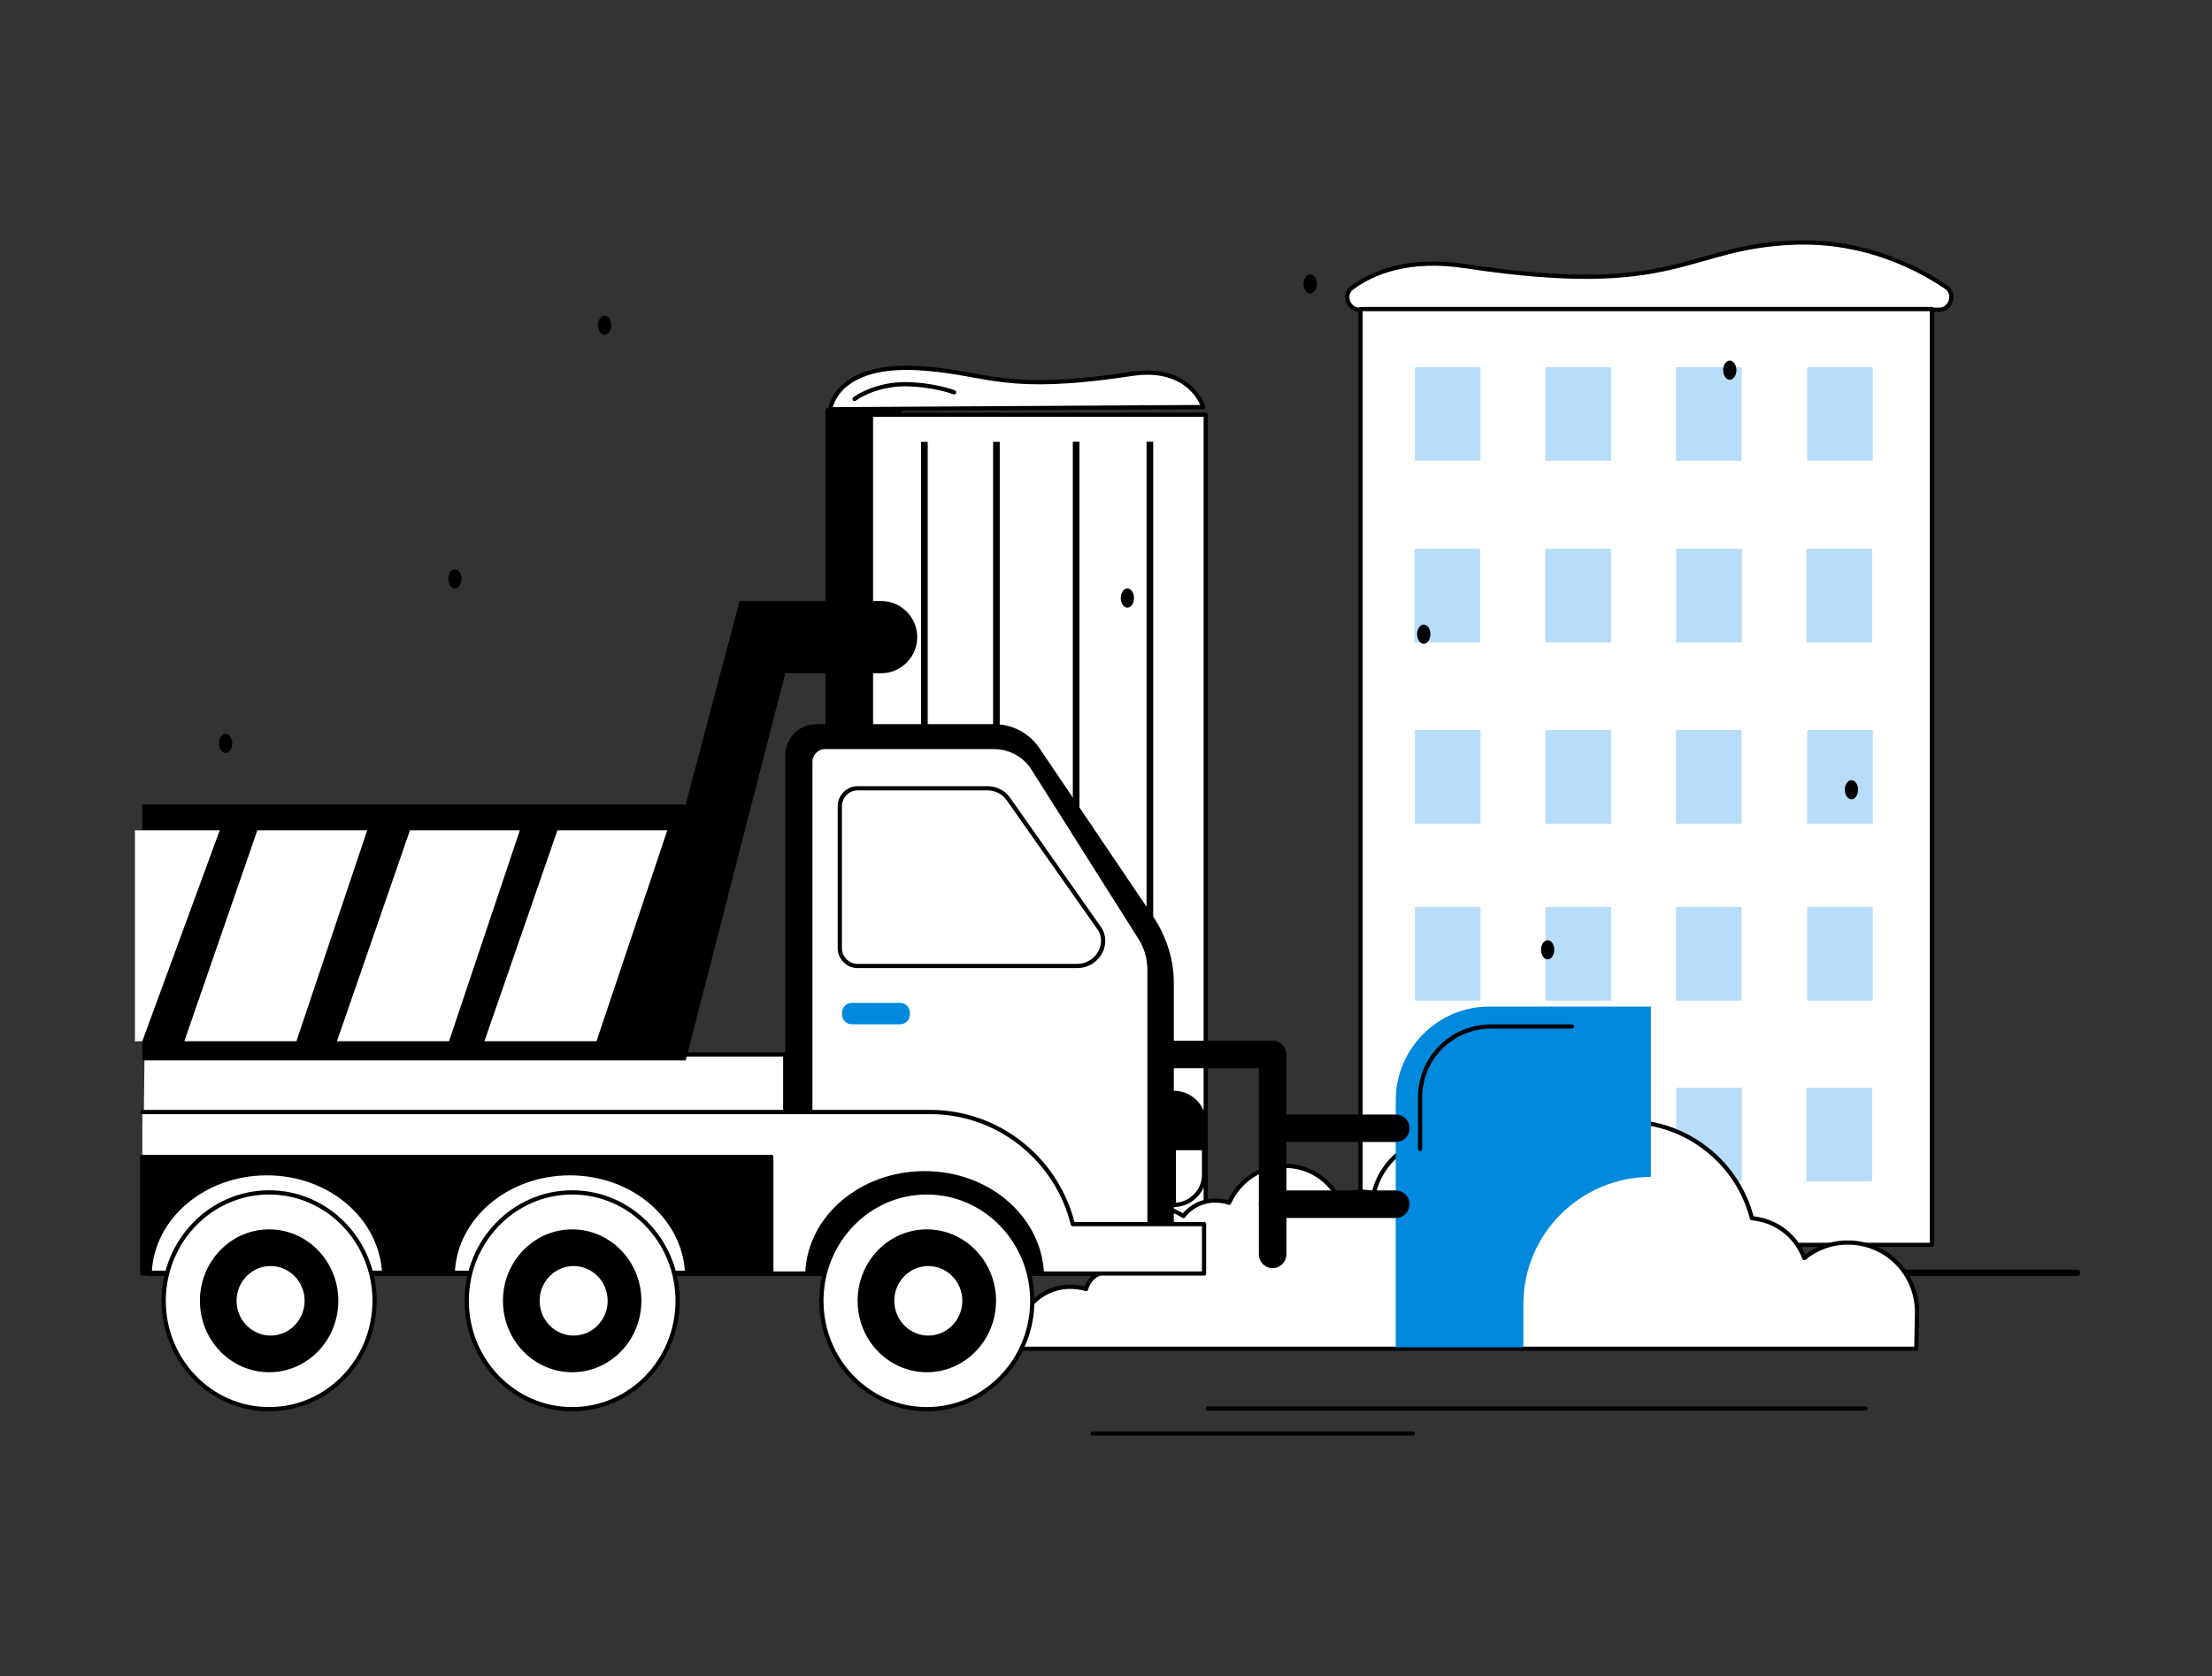
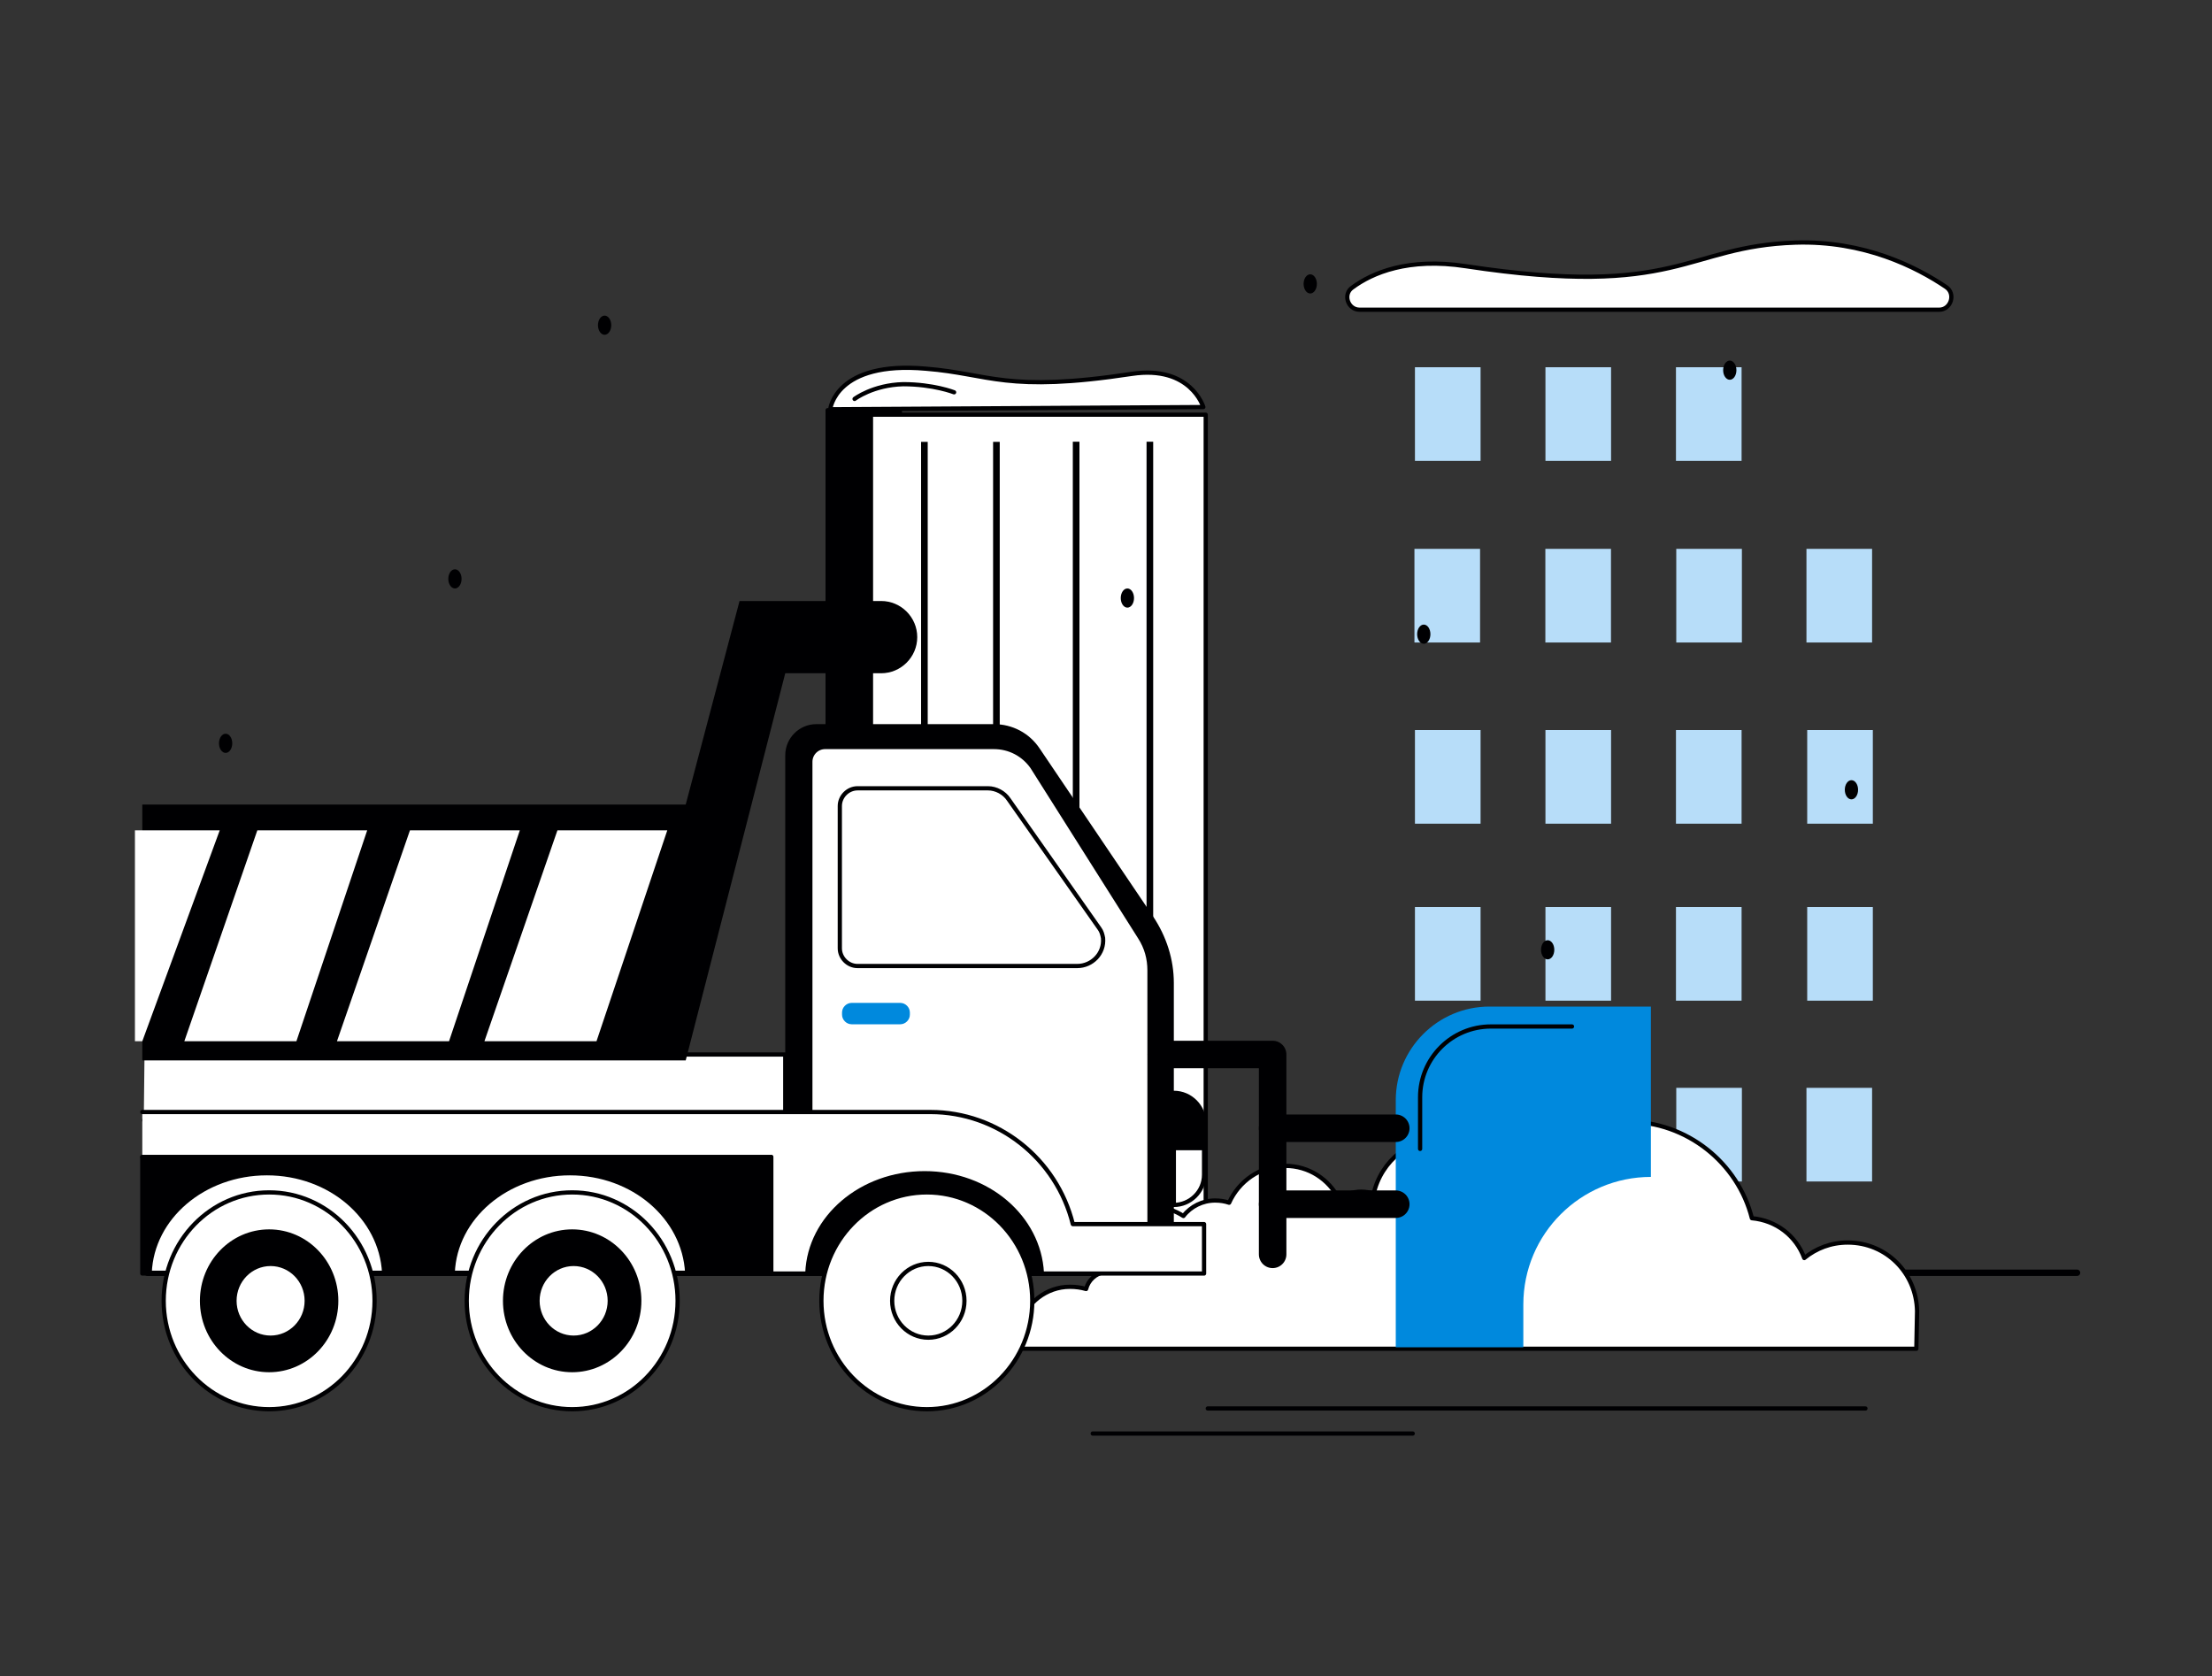
<svg xmlns="http://www.w3.org/2000/svg" enable-background="new 0 0 300 227.3" viewBox="0 0 300 227.3">
  <rect x="0" y="0" width="300" height="227.3" fill="#333333" stroke="none" />
  <g>
    <g>
      <rect fill="#000002" height="111.2" stroke="#000002" stroke-linecap="round" stroke-linejoin="round" stroke-miterlimit="10" stroke-width=".574" transform="rotate(180 117.124 111.262)" width="9.8" x="112.2" y="55.7" />
      <g>
        <g>
          <g>
            <g>
              <rect fill="#fff" height="111.2" stroke="#000002" stroke-linecap="round" stroke-linejoin="round" stroke-miterlimit="10" stroke-width=".574" transform="translate(-.576 .737)" width="45.4" x="118.7" y="55.5" />
            </g>
          </g>
        </g>
      </g>
      <path d="M112.6,55.5l50.6-0.3c0,0-1.7-5.7-9.7-4.5c-17.1,2.6-19.2,0-27.9-0.7C113.3,48.9,112.6,55.5,112.6,55.5z" fill="#fff" stroke="#000002" stroke-linecap="round" stroke-linejoin="round" stroke-miterlimit="10" stroke-width=".574" />
      <path d="M115.9,54.1c0,0,2.5-1.9,6.6-2c4.1,0,6.9,1.1,6.9,1.1" fill="#fff" stroke="#000002" stroke-linecap="round" stroke-linejoin="round" stroke-miterlimit="10" stroke-width=".574" />
      <rect fill="#000002" height="102.7" transform="rotate(-180 125.36 111.26)" width=".9" x="124.9" y="59.9" />
      <rect fill="#000002" height="102.7" transform="rotate(-180 135.144 111.26)" width=".9" x="134.7" y="59.9" />
      <rect fill="#000002" height="102.7" width=".9" x="155.5" y="59.9" />
      <rect fill="#000002" height="102.7" width=".9" x="145.5" y="59.9" />
    </g>
    <g>
      <path d="M263,42h-78.6c-1.6,0-2.3-2.1-1-3c2.7-2,7.6-4.1,15.4-2.9c29,4.4,29.7-2.7,44.7-3.2c9.3-0.3,16.4,3.3,20.4,6&#10;   C265.3,39.8,264.6,42,263,42z" fill="#fff" stroke="#000002" stroke-linecap="round" stroke-linejoin="round" stroke-miterlimit="10" stroke-width=".574" />
      <g>
-         <rect fill="#fff" height="126.9" stroke="#000002" stroke-linecap="round" stroke-linejoin="round" stroke-miterlimit="10" stroke-width=".574" transform="rotate(-180 223.258 105.406)" width="77.5" x="184.5" y="42" />
        <rect fill="#b7ddf9" height="12.7" width="8.9" x="191.9" y="49.8" />
        <rect fill="#b7ddf9" height="12.7" width="8.9" x="209.6" y="49.8" />
        <rect fill="#b7ddf9" height="12.7" width="8.9" x="227.3" y="49.8" />
-         <rect fill="#b7ddf9" height="12.7" width="8.9" x="245.1" y="49.8" />
        <rect fill="#b7ddf9" height="12.7" transform="rotate(-180 249.5 80.764)" width="8.9" x="245.1" y="74.4" />
        <rect fill="#b7ddf9" height="12.7" transform="rotate(-180 231.771 80.764)" width="8.9" x="227.3" y="74.4" />
        <rect fill="#b7ddf9" height="12.7" transform="rotate(-180 214.044 80.764)" width="8.9" x="209.6" y="74.4" />
        <rect fill="#b7ddf9" height="12.7" transform="rotate(-180 196.316 80.764)" width="8.9" x="191.9" y="74.4" />
        <rect fill="#b7ddf9" height="12.7" width="8.9" x="191.9" y="99" />
        <rect fill="#b7ddf9" height="12.7" width="8.9" x="209.6" y="99" />
        <rect fill="#b7ddf9" height="12.7" width="8.9" x="227.3" y="99" />
        <rect fill="#b7ddf9" height="12.7" width="8.9" x="245.1" y="99" />
        <rect fill="#b7ddf9" height="12.7" width="8.9" x="191.9" y="123" />
        <rect fill="#b7ddf9" height="12.7" width="8.9" x="209.6" y="123" />
        <rect fill="#b7ddf9" height="12.7" width="8.9" x="227.3" y="123" />
        <rect fill="#b7ddf9" height="12.7" width="8.9" x="245.1" y="123" />
        <rect fill="#b7ddf9" height="12.7" transform="rotate(-180 249.5 153.91)" width="8.9" x="245.1" y="147.6" />
        <rect fill="#b7ddf9" height="12.7" transform="rotate(-180 231.771 153.91)" width="8.9" x="227.3" y="147.6" />
        <rect fill="#b7ddf9" height="12.7" transform="rotate(-180 214.044 153.91)" width="8.9" x="209.6" y="147.6" />
        <rect fill="#b7ddf9" height="12.7" transform="rotate(-180 196.316 153.91)" width="8.9" x="191.9" y="147.6" />
      </g>
    </g>
    <line fill="none" stroke="#000002" stroke-linecap="round" stroke-linejoin="round" stroke-miterlimit="10" stroke-width=".861" x1="20" x2="281.7" y1="172.6" y2="172.6" />
    <path d="M250.6,168.5c-2.3,0-4.3,0.8-5.9,2.1c-1.1-3-3.8-5.1-7.1-5.4c-1.9-7.5-8.8-13.1-16.9-13.1c-2.9,0-5.6,0.7-8,2&#10;  c-1.3-1.8-3.4-3-5.7-3c-2.8,0-5.2,1.6-6.3,4c-1.4-0.7-2.9-1-4.5-1c-4.8,0-8.9,3.3-9.9,7.8c-0.5-0.2-1.1-0.3-1.7-0.3&#10;  c-1.1,0-2.2,0.4-3,1c-1.4-2.7-4.1-4.5-7.3-4.5c-3.4,0-6.3,2.1-7.6,5c-0.6-0.2-1.2-0.3-1.9-0.3c-1.7,0-3.3,0.8-4.3,2.1&#10;  c-1.1-0.7-2.4-1.2-3.9-1.2c-3.9,0-7,3.1-7,7c0,0.6,0.1,1.2,0.2,1.8c-1.2,0.2-2.2,1.1-2.5,2.3c-0.7-0.2-1.4-0.3-2.2-0.3&#10;  c-3.2,0-5.9,2.2-6.8,5.1v3.3h121.6c0,0,0.1-4.6,0.1-5.1C259.9,172.6,255.8,168.5,250.6,168.5z" fill="#fff" stroke="#000002" stroke-linecap="round" stroke-linejoin="round" stroke-miterlimit="10" stroke-width=".574" />
    <g>
      <g>
        <polyline fill="#fff" points="19.5 151.9 106.5 152.1 106.5 143 19.6 143" stroke="#000002" stroke-linecap="round" stroke-linejoin="round" stroke-miterlimit="10" stroke-width=".574" />
        <g>
          <path d="M159.2,166.1h-52.7v-63.7c0-2.3,1.9-4.2,4.2-4.2h24.1c2.5,0,4.8,1.2,6.2,3.3l15.4,22.8&#10;     c1.8,2.7,2.8,5.8,2.8,9V166.1z" fill="#000002" />
          <path d="M155.9,166.1h-46v-62.8c0-1.1,0.9-2,2-2h22.9c2.1,0,4,1,5.2,2.7l14.6,23.1c0.9,1.4,1.3,2.9,1.3,4.5V166.1z" fill="#fff" stroke="#000002" stroke-linecap="round" stroke-linejoin="round" stroke-miterlimit="10" stroke-width=".574" />
        </g>
        <g>
          <path d="M146.1,131h-29.8c-1.3,0-2.4-1.1-2.4-2.4v-19.3c0-1.3,1.1-2.4,2.4-2.4H134c1.1,0,2.2,0.6,2.8,1.5l12.3,17.5&#10;     c0.3,0.4,0.4,0.8,0.5,1.3C149.8,129.3,148.1,131,146.1,131z" fill="#fff" stroke="#000002" stroke-linecap="round" stroke-linejoin="round" stroke-miterlimit="10" stroke-width=".574" />
        </g>
        <path d="M122.1,138.9h-6.6c-0.7,0-1.3-0.6-1.3-1.3v-0.3c0-0.7,0.6-1.3,1.3-1.3h6.6c0.7,0,1.3,0.6,1.3,1.3v0.3&#10;    C123.4,138.3,122.8,138.9,122.1,138.9z" fill="#0089dd" />
        <g>
          <path d="M163.3,155.8v-3.5c0-2.2-1.8-4.1-4.1-4.1v7.5H163.3z" fill="#000002" stroke="#000002" stroke-linecap="round" stroke-linejoin="round" stroke-miterlimit="10" stroke-width=".574" />
          <path d="M159.2,155.8v7.6c2.2,0,4.1-1.8,4.1-4.1v-3.6H159.2z" fill="#fff" stroke="#000002" stroke-linecap="round" stroke-linejoin="round" stroke-miterlimit="10" stroke-width=".574" />
        </g>
        <path d="M19.3,156.9h85.3v15.8h58.7V166h-17.8v0c-2.2-8.9-10.2-15.2-19.3-15.2H19.3" fill="#fff" stroke="#000002" stroke-linecap="round" stroke-linejoin="round" stroke-miterlimit="10" stroke-width=".574" />
        <polyline fill="#000002" points="19.3 156.9 19.3 172.7 104.6 172.7 104.6 156.9 19.3 156.9" stroke="#000002" stroke-linecap="round" stroke-linejoin="round" stroke-miterlimit="10" stroke-width=".574" />
        <g>
          <path d="M109.5,172.6c0.3-7.5,7.3-13.5,15.9-13.5s15.5,6,15.9,13.5H109.5z" fill="#000002" stroke="#000002" stroke-linecap="round" stroke-linejoin="round" stroke-miterlimit="10" stroke-width=".574" />
          <g>
            <g>
              <g>
                <ellipse cx="125.7" cy="176.4" fill="#fff" rx="14.3" ry="14.7" stroke="#000002" stroke-linecap="round" stroke-linejoin="round" stroke-miterlimit="10" stroke-width=".574" />
              </g>
            </g>
            <g>
              <g>
-                 <ellipse cx="125.7" cy="176.4" fill="#000002" rx="9.1" ry="9.4" stroke="#000002" stroke-linecap="round" stroke-linejoin="round" stroke-miterlimit="10" stroke-width=".574" />
-               </g>
+                 </g>
            </g>
            <g>
              <g>
                <ellipse cx="125.9" cy="176.4" fill="#fff" rx="4.9" ry="5" stroke="#000002" stroke-linecap="round" stroke-linejoin="round" stroke-miterlimit="10" stroke-width=".574" />
              </g>
            </g>
          </g>
        </g>
        <g>
          <path d="M61.4,172.6c0.3-7.5,7.3-13.5,15.9-13.5s15.5,6,15.9,13.5H61.4z" fill="#fff" stroke="#000002" stroke-linecap="round" stroke-linejoin="round" stroke-miterlimit="10" stroke-width=".574" />
          <g>
            <g>
              <g>
                <ellipse cx="77.6" cy="176.4" fill="#fff" rx="14.3" ry="14.7" stroke="#000002" stroke-linecap="round" stroke-linejoin="round" stroke-miterlimit="10" stroke-width=".574" />
              </g>
            </g>
            <g>
              <g>
                <ellipse cx="77.6" cy="176.4" fill="#000002" rx="9.1" ry="9.4" stroke="#000002" stroke-linecap="round" stroke-linejoin="round" stroke-miterlimit="10" stroke-width=".574" />
              </g>
            </g>
            <g>
              <g>
                <ellipse cx="77.8" cy="176.4" fill="#fff" rx="4.9" ry="5" stroke="#000002" stroke-linecap="round" stroke-linejoin="round" stroke-miterlimit="10" stroke-width=".574" />
              </g>
            </g>
          </g>
        </g>
        <g>
          <path d="M20.3,172.6c0.3-7.5,7.3-13.5,15.9-13.5s15.5,6,15.9,13.5H20.3z" fill="#fff" stroke="#000002" stroke-linecap="round" stroke-linejoin="round" stroke-miterlimit="10" stroke-width=".574" />
          <g>
            <g>
              <g>
                <ellipse cx="36.5" cy="176.4" fill="#fff" rx="14.3" ry="14.7" stroke="#000002" stroke-linecap="round" stroke-linejoin="round" stroke-miterlimit="10" stroke-width=".574" />
              </g>
            </g>
            <g>
              <g>
                <ellipse cx="36.5" cy="176.4" fill="#000002" rx="9.1" ry="9.4" stroke="#000002" stroke-linecap="round" stroke-linejoin="round" stroke-miterlimit="10" stroke-width=".574" />
              </g>
            </g>
            <g>
              <g>
                <ellipse cx="36.7" cy="176.4" fill="#fff" rx="4.9" ry="5" stroke="#000002" stroke-linecap="round" stroke-linejoin="round" stroke-miterlimit="10" stroke-width=".574" />
              </g>
            </g>
          </g>
        </g>
        <path d="M19.3,143.8H93l13.5-52.5h13c2.7,0,4.9-2.2,4.9-4.9v0c0-2.7-2.2-4.9-4.9-4.9h-19.2l-7.3,27.6H19.3" fill="#000002" />
        <polygon fill="#fff" points="18.3 141.2 19.3 141.2 29.8 112.6 18.3 112.6" />
        <polygon fill="#fff" points="40.2 141.2 49.8 112.6 34.9 112.6 25 141.2" />
        <polygon fill="#fff" points="60.9 141.2 70.5 112.6 55.6 112.6 45.7 141.2" />
        <polygon fill="#fff" points="80.9 141.2 90.5 112.6 75.6 112.6 65.7 141.2" />
      </g>
      <g>
        <path d="M189.3,182.8v-33.6c0-7,5.7-12.7,12.7-12.7h21.9v23.1h0c-9.5,0-17.3,7.7-17.3,17.3v5.8H189.3z" fill="#0089dd" />
        <line fill="none" stroke="#000002" stroke-linecap="round" stroke-linejoin="round" stroke-miterlimit="10" stroke-width="3.732" x1="172.6" x2="189.3" y1="153" y2="153" />
        <line fill="none" stroke="#000002" stroke-linecap="round" stroke-linejoin="round" stroke-miterlimit="10" stroke-width="3.732" x1="172.6" x2="189.3" y1="163.3" y2="163.3" />
        <polyline fill="none" points="172.6 170.1 172.6 143 157.5 143" stroke="#000002" stroke-linecap="round" stroke-linejoin="round" stroke-miterlimit="10" stroke-width="3.732" />
      </g>
      <path d="M213.2,139.2h-11c-5.3,0-9.6,4.3-9.6,9.6v7" fill="none" stroke="#000002" stroke-linecap="round" stroke-linejoin="round" stroke-miterlimit="10" stroke-width=".574" />
    </g>
    <g>
      <ellipse cx="30.6" cy="100.8" fill="#000002" rx=".9" ry="1.3" />
      <ellipse cx="152.9" cy="81.1" fill="#000002" rx=".9" ry="1.3" />
      <ellipse cx="234.6" cy="50.2" fill="#000002" rx=".9" ry="1.3" />
      <ellipse cx="193.1" cy="86" fill="#000002" rx=".9" ry="1.3" />
      <ellipse cx="251.1" cy="107.1" fill="#000002" rx=".9" ry="1.3" />
      <ellipse cx="177.7" cy="38.5" fill="#000002" rx=".9" ry="1.3" />
      <ellipse cx="82" cy="44.1" fill="#000002" rx=".9" ry="1.3" />
      <ellipse cx="61.7" cy="78.5" fill="#000002" rx=".9" ry="1.3" />
      <ellipse cx="209.9" cy="128.8" fill="#000002" rx=".9" ry="1.3" />
    </g>
    <line fill="none" stroke="#000002" stroke-linecap="round" stroke-linejoin="round" stroke-miterlimit="10" stroke-width=".574" x1="253" x2="163.8" y1="191" y2="191" />
    <line fill="none" stroke="#000002" stroke-linecap="round" stroke-linejoin="round" stroke-miterlimit="10" stroke-width=".574" x1="191.6" x2="148.2" y1="194.4" y2="194.4" />
  </g>
</svg>